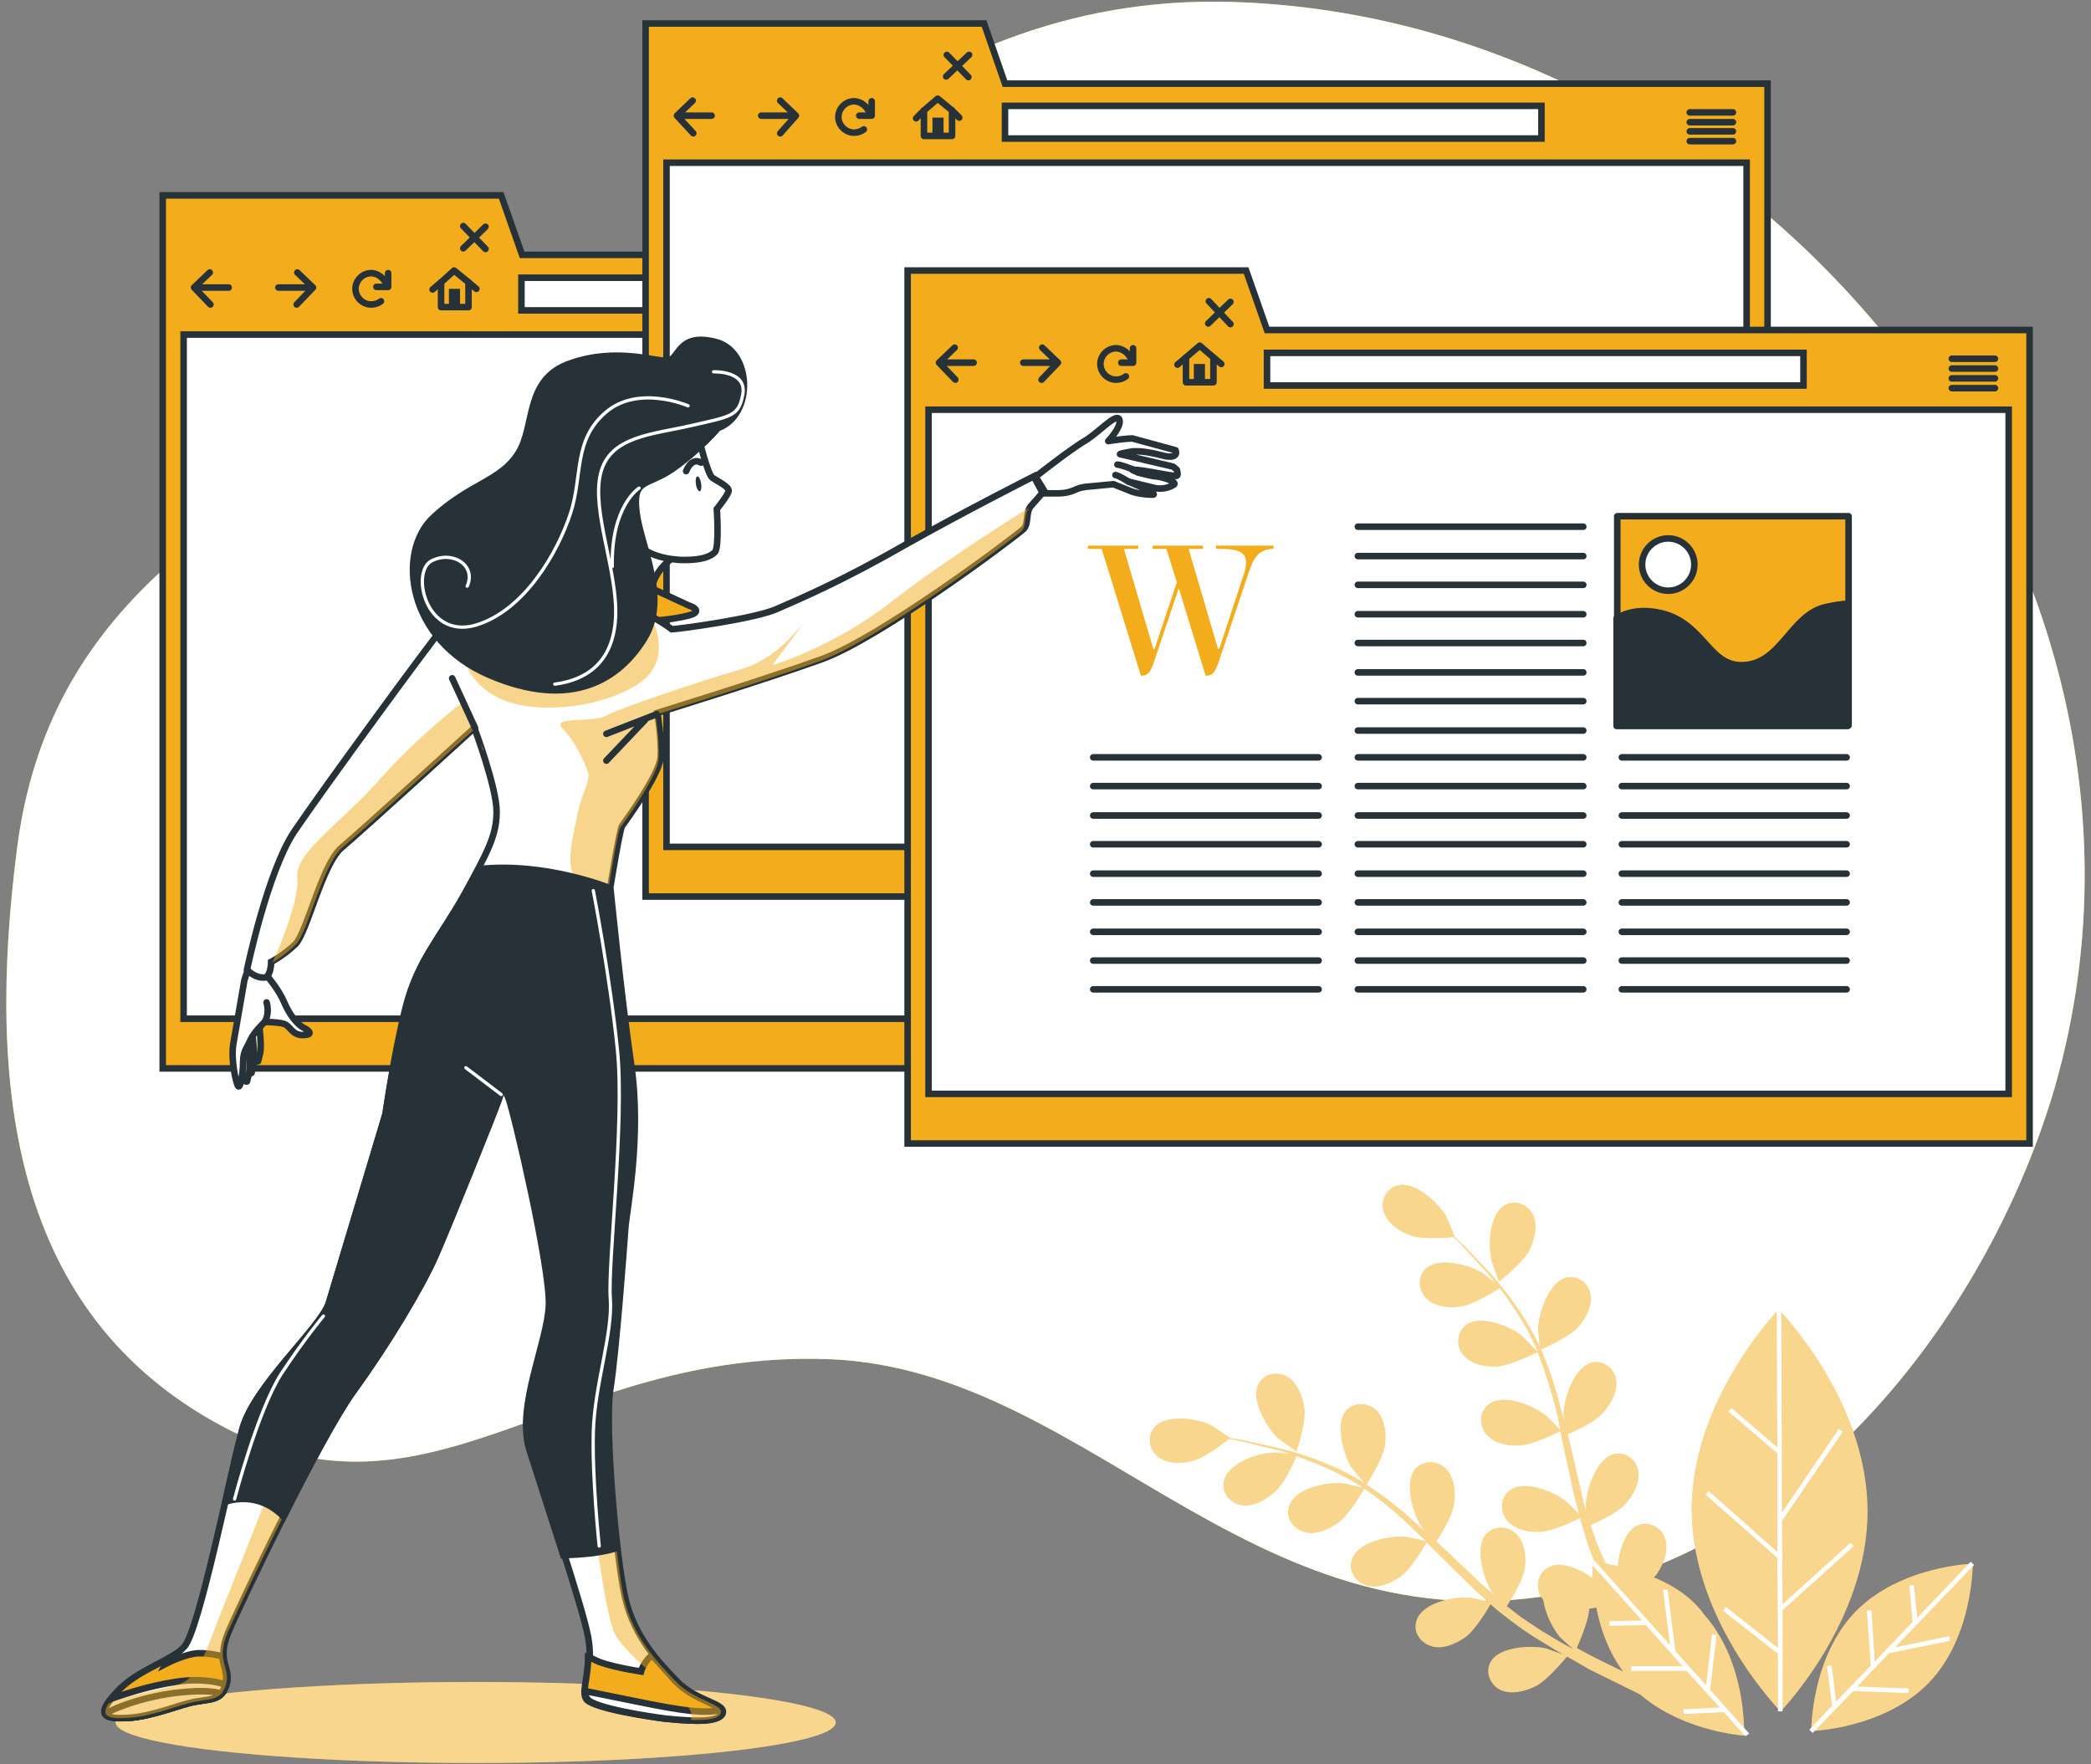
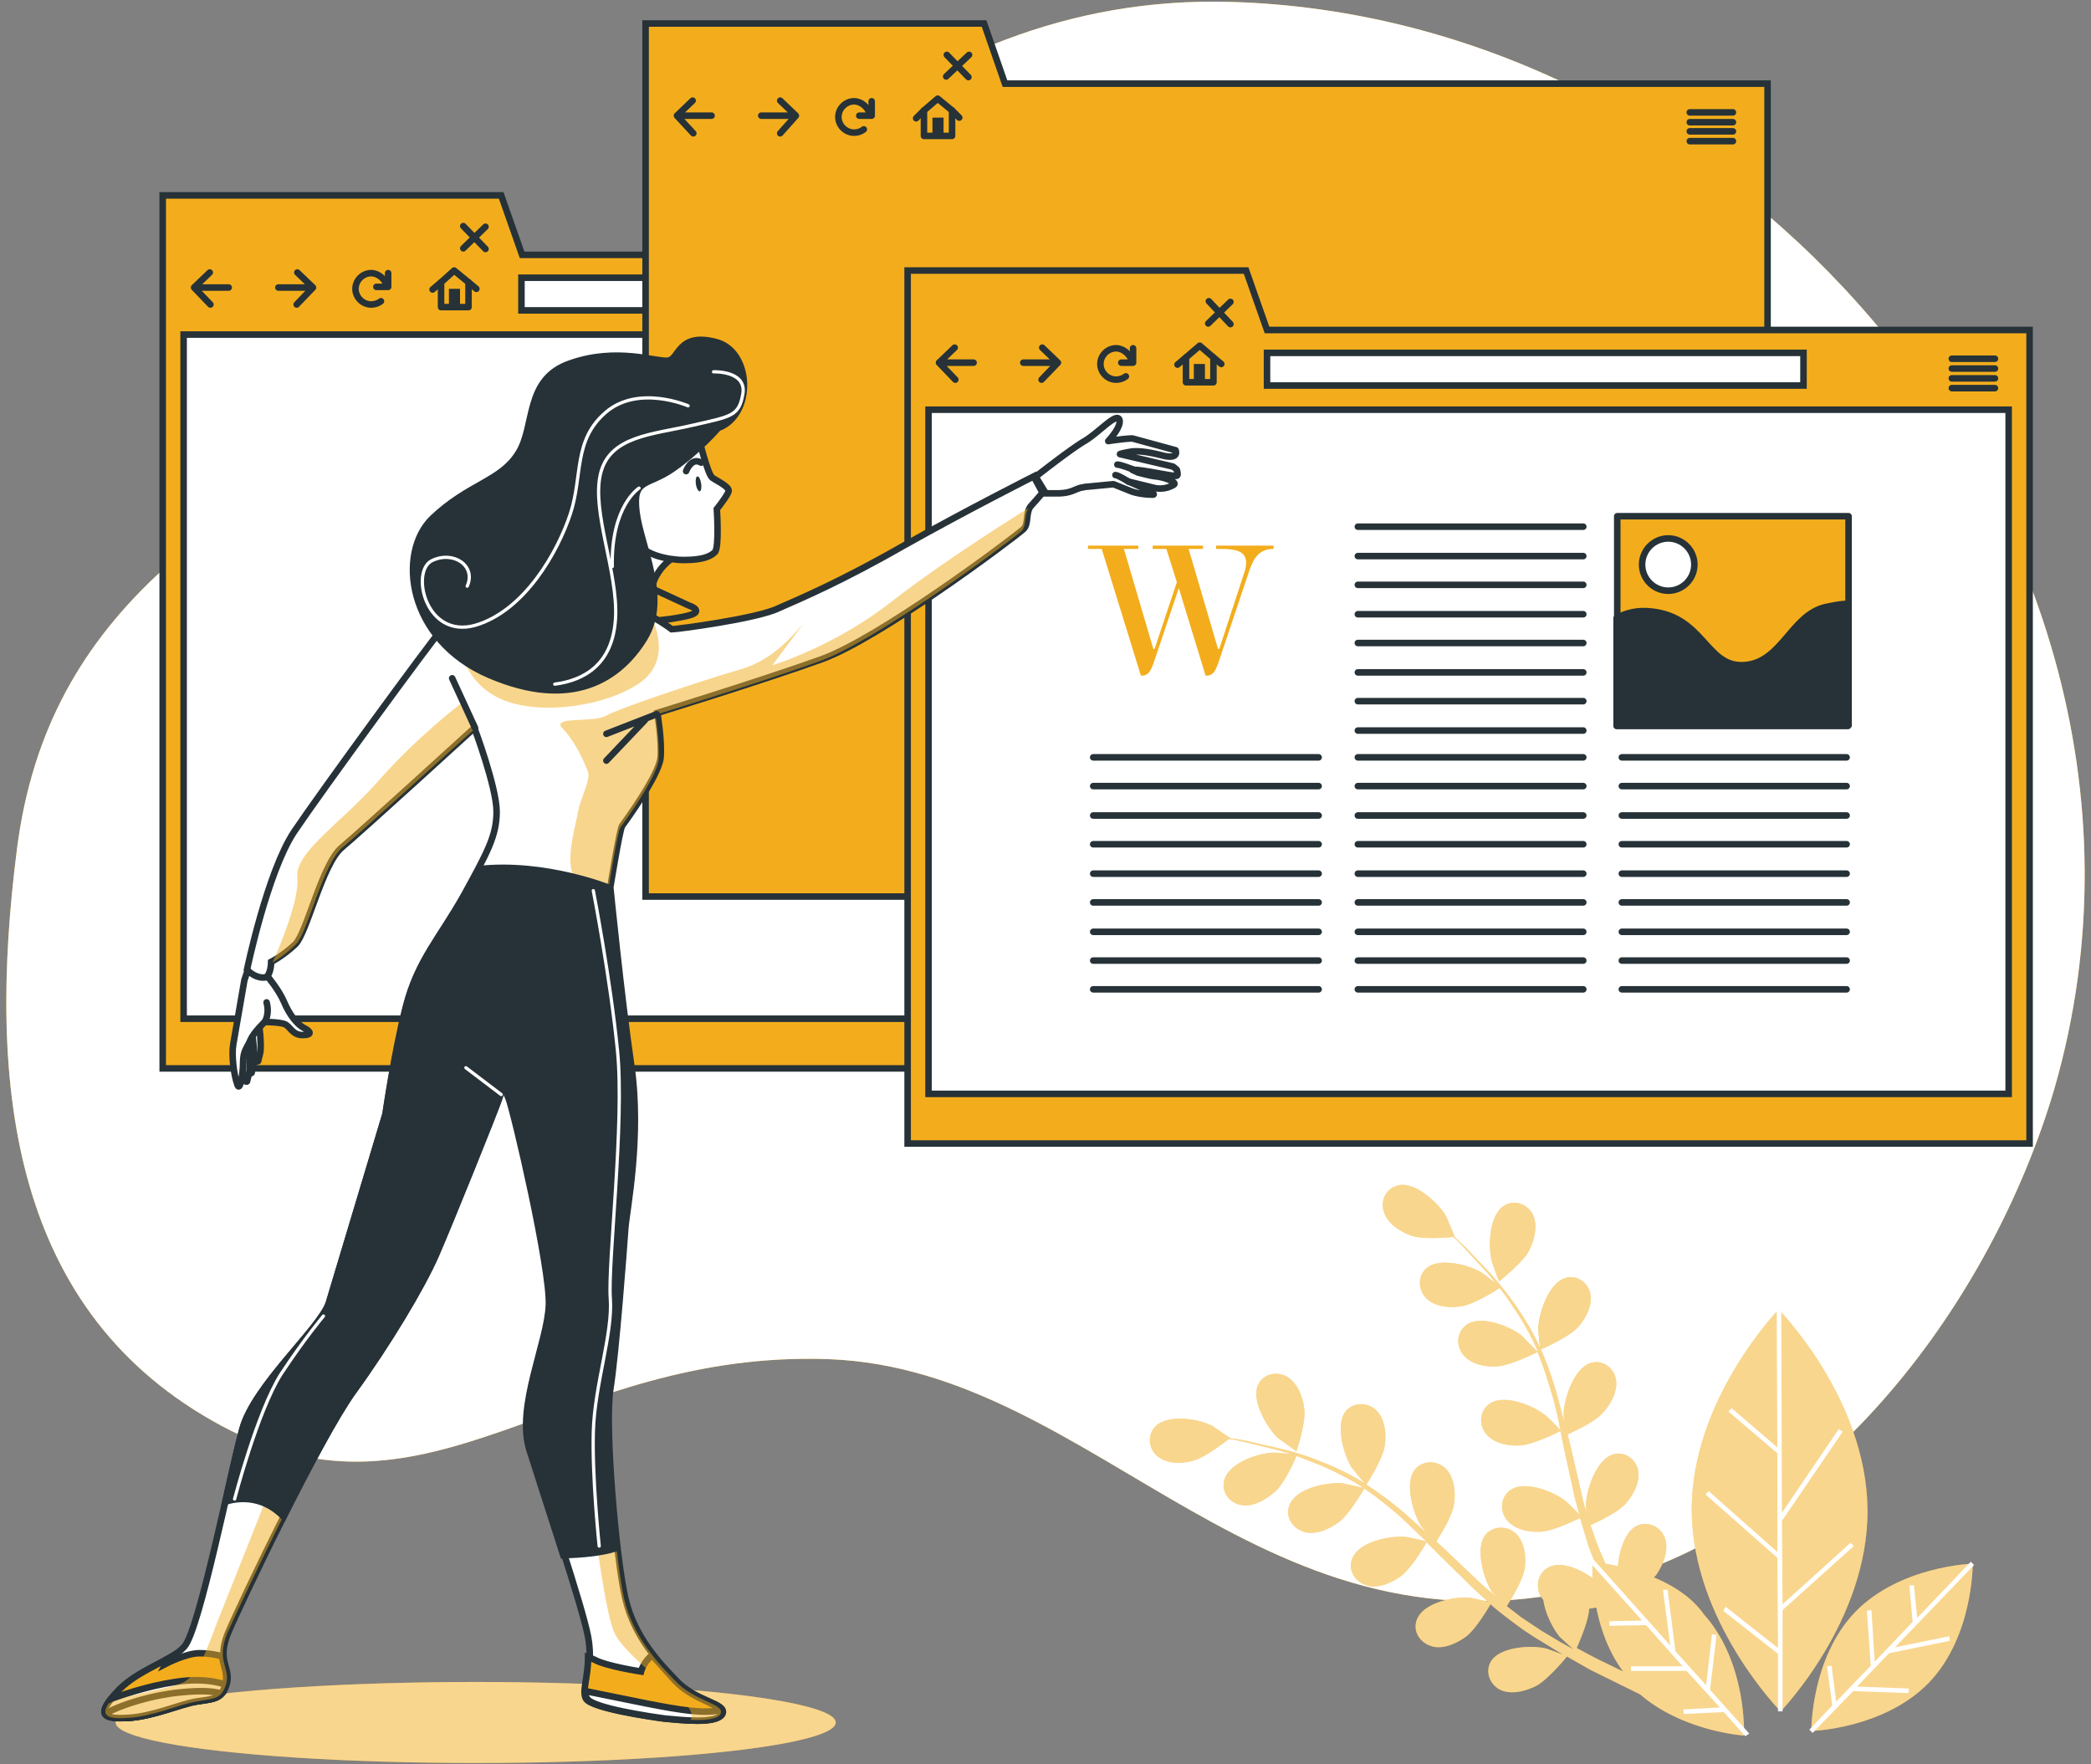
<svg xmlns="http://www.w3.org/2000/svg" xmlns:xlink="http://www.w3.org/1999/xlink" viewBox="0 0 320 270">
  <rect x="0" y="0" width="320" height="270" fill="#808080" stroke="none" />
  <style>.P{stroke-linejoin:round}.Q{stroke-miterlimit:10}.R{stroke:#263238}.S{fill:#f3ad1c}.T{fill:#fff}.U{stroke-linecap:round}.V{fill:none}.W{fill:#263238}.X{opacity:.5}</style>
  <use xlink:href="#B" class="S" />
  <use xlink:href="#B" opacity=".7" class="T" />
  <g class="S">
    <use xlink:href="#C" />
    <use xlink:href="#D" />
    <use xlink:href="#E" />
    <use xlink:href="#F" />
    <use xlink:href="#G" />
  </g>
  <g class="T X">
    <use xlink:href="#C" />
    <use xlink:href="#D" />
    <use xlink:href="#E" />
    <use xlink:href="#F" />
    <use xlink:href="#G" />
  </g>
  <path d="M272.8 246.4l10.9-9.8-.5-.5-10.4 9.4-.1-12.9h.1l9.2-13.5-.6-.4-8.7 12.8-.1-31.1h-.7l.1 21.1-7-6-.5.5 7.5 6.4v15.1l-10.5-9.3-.5.5 11 9.7.1 13.8-8-6.3-.4.6 8.4 6.6v8.8h.7v-15.5zm-10.1 3.8l-.7-.1-.9 7.8-4.7-5.2h0l-1.2-9.4h-.7l1.1 8.5-11.7-13.1-.5.5 7.9 8.8-5 .1v.7l5.6-.1 5.6 6.3h-7.9v.7h8.5l5.1 5.6-5.6.3.1.7 6.1-.3 3.3 3.7.6-.4-6-6.7zm26.4 2.8l9.3-1.9-.1-.7-8.3 1.7 12.1-12.6-.5-.5-8.2 8.6-.5-5h-.7l.5 5.6-5.8 6.1-.5-7.9-.7.1.6 8.4-5.3 5.5-.7-5.5-.7.1.8 6-3.5 3.7.5.5 6.2-6.4 8.5.3v-.7l-7.9-.3 4.9-5.1z" class="T" />
  <g class="Q R">
    <path d="M79.9 39l-3.2-9.1H24.9V39v7.3 117.2h171.7V39z" class="S" />
    <path d="M28.1 51.2h165.3v104.7H28.1zm51.7-8.7h82.1v5H79.8z" class="T" />
    <g class="V P">
      <g class="U">
        <path d="M32.1 41.7L29.7 44l2.5 2.6M29.7 44H35m10.5-2.3l2.4 2.3-2.5 2.6m2.5-2.6h-5.3" />
        <use xlink:href="#H" />
        <path d="M57.6 43.9h1.8v-2.1" />
      </g>
      <path d="M71.7 43.2l-2.2-1.8-2 1.8V47h4.2z" />
    </g>
  </g>
  <path d="M68.7 44.2h1.7v2.7h-1.7z" class="W" />
  <g class="Q R">
    <g class="P U V">
      <path d="M67.5 43.2l-1.3 1.1m5.5-1.1l1.2 1m-2-9.6l3.4 3.5" />
      <path d="M74.3 34.7L70.9 38m113.8 5.4h6.5m-6.5 1.5h6.5m-6.5 1.5h6.5m-6.5 1.5h6.5" />
    </g>
    <path d="M153.8 12.8l-3.2-9.2H98.8v9.2V20v117.2h171.7V12.8z" class="S" />
-     <path d="M102 24.9h165.3v104.7H102zm51.8-8.7h82.1v5h-82.1z" class="T" />
    <g class="V P">
      <g class="U">
        <path d="M106 15.4l-2.4 2.3 2.5 2.7m-2.5-2.7h5.3m10.5-2.3l2.4 2.3-2.4 2.7m2.4-2.7h-5.3" />
        <use xlink:href="#H" x="73.9" y="-26.3" />
        <path d="M131.5 17.7h1.9v-2.2" />
      </g>
      <path d="M145.7 16.9l-2.2-1.8-2.1 1.8v3.9h4.3z" />
    </g>
  </g>
  <path d="M142.7 18h1.7v2.7h-1.7z" class="W" />
  <g class="Q R">
    <g class="P U V">
      <path d="M141.4 16.9l-1.2 1.2m5.5-1.2l1.1 1.1m-1.9-9.6l3.3 3.4" />
      <path d="M148.3 8.4l-3.5 3.3m113.8 5.5h6.6m-6.6 1.5h6.6m-6.6 1.4h6.6m-6.6 1.5h6.6" />
    </g>
    <path d="M193.9 50.5l-3.2-9.1h-51.8v9.1 7.3V175h171.7V50.5z" class="S" />
    <path d="M142.1 62.7h165.3v104.7H142.1zm51.8-8.7H276v5h-82.1z" class="T" />
    <g class="V P">
      <g class="U">
        <path d="M146.1 53.2l-2.4 2.3 2.5 2.6m-2.5-2.6h5.3m10.5-2.3l2.4 2.3-2.5 2.6m2.5-2.6h-5.3" />
        <use xlink:href="#H" x="114" y="11.5" />
        <path d="M171.6 55.5h1.8v-2.2" />
      </g>
      <path d="M185.7 54.7l-2.1-1.8-2.1 1.8v3.8h4.2z" />
    </g>
  </g>
  <path d="M182.7 55.7h1.7v2.7h-1.7z" class="W" />
  <g class="P Q R U V">
    <path d="M181.5 54.7l-1.3 1.1m5.5-1.1l1.2 1m-1.9-9.6l3.3 3.5" />
    <path d="M188.3 46.2l-3.4 3.3m113.8 5.4h6.6m-6.6 1.5h6.6m-6.6 1.5h6.6m-6.6 1.5h6.6m-138 56.5h34.5m-34.5 4.4h34.5m-34.5 4.5h34.5m-34.5 4.4h34.5m-34.5 4.5h34.5m-34.5 4.4h34.5m-34.5 4.5h34.5m-34.5 4.4h34.5m-34.5 4.4h34.5m6-35.5h34.5m-34.5 4.4h34.5m-34.5 4.5h34.5m-34.5 4.4h34.5m-34.5 4.5h34.5m-34.5 4.4h34.5m-34.5 4.5h34.5m-34.5 4.4h34.5m-34.5 4.4h34.5m-34.5-70.8h34.5m-34.5 4.5h34.5m-34.5 4.4h34.5M207.8 94h34.5m-34.5 4.4h34.5m-34.5 4.5h34.5m-34.5 4.4h34.5m-34.5 4.5h34.5m5.9 4.1h34.4m-34.4 4.4h34.4m-34.4 4.5h34.4m-34.4 4.4h34.4m-34.4 4.5h34.4m-34.4 4.4h34.4m-34.4 4.5h34.4m-34.4 4.4h34.4m-34.4 4.4h34.4" />
  </g>
  <g class="S">
    <path d="M190.4 87.7c.2-.5.3-1.2.3-1.6 0-2-2.1-2.1-4.1-2.1h-.5v-.5h8.8v.5c-2.3 0-3.1 1.5-3.8 3.6l-4.7 14c-.4 1-.7 1.8-1.8 1.8h-.1L180.4 90l-3.9 11.6c-.4 1-.7 1.8-1.8 1.8h-.1l-6-19.4h-2.1v-.5h7.7v.5H172l4.5 15.3h.2l3.4-10.2-1.6-5.1h-2.1v-.5h7.7v.5h-2.2l4.5 15.3h.2l3.8-11.6z" />
    <path d="M247.5 79h35.4v32h-35.4z" class="P Q R" />
  </g>
  <path d="M282.9 92.4c-1 0-2.1.2-3.5.5-5.4 1.2-6.8 8.9-12.9 8.9-5.4 0-5.9-7.3-13.6-8.2-2.3-.3-4.1.2-5.5 1v16.5h35.4V92.4z" class="P Q R W" />
  <path d="M259.3 86.4c0 2.2-1.8 4-4 4s-4-1.8-4-4 1.8-4 4-4 4 1.8 4 4z" class="P Q R T" />
  <ellipse cx="72.8" cy="263.6" rx="55.1" ry="6.2" class="S" />
  <g class="T">
    <ellipse cx="72.8" cy="263.6" rx="55.1" ry="6.2" class="X" />
    <g class="Q R">
      <path d="M104.7 84.4s-4.3 1.6-5 5.9-8.4 2.7-8.4 2.7 0-13.2 2.1-15.5c1.9-2.2 11.3 6.9 11.3 6.9z" />
      <path d="M106.9 66.9s1.4 5.7 2.1 6.2 2.7 1.4 2.5 2.1-1.8 2.7-1.8 2.7.4 5.9-.3 6.6-2 1.2-4.7 1.2-5.9-.9-6.8-2.3l-1.8-2.7s-1.6 0-1.6-2.3-1.1-5.3 1.6-8.4c2.6-3.4 8.3-5 10.8-3.1z" />
    </g>
  </g>
  <path d="M107.3 74c.1.6 0 1.1-.2 1.2-.2 0-.5-.4-.6-1.1-.1-.6 0-1.1.2-1.2.3 0 .5.5.6 1.1z" class="W" />
  <g class="Q R">
    <path d="M105 72.1s.8-2.2 2.3-1.3" class="P U V" />
    <path d="M90.7 88.1s2.1-1.1 5.9.5l8.9 4.1c.7.2 1.8.9.2 1.4s-5 .9-5.9.9-5.9-2.5-7.8-2.5h-2.7s-.4-3.7 1.4-4.4z" class="S" />
    <path d="M102.8 96.3s-4.3-3.4-10.5-4.8-11.9-.2-15.8.9-7.3 2.1-8.9 3.9-18.5 24.9-22.6 31c-4.1 6.2-7.2 21.1-7.2 21.1s.9 1.4 2.3 1.4 1.4-2.6 1.4-2.6 1.8-.9 3.7-2.7c1.8-1.8 4.1-12.3 7.1-14.8s20.3-18.3 20.3-18.3 3.4 9.1 3.4 12.8-1.4 6.2-5 12.8c-3.7 6.6-7.1 10-8.9 17.1S59 170.5 59 170.5l-8.7 29c-1.4 3.9-11.4 12.6-13.2 19.2s-6.6 30.8-8.9 33.3-6.8 3.4-10 6.8-2.5 4.3 1.4 4.1 8-2.1 10.5-2.5c2.5-.5 3.9-.2 4.6-2.7s-1.6-3.4.2-7.8c1.8-4.3 13.9-29.7 19.2-37s10.5-16 12.6-20.8 8.9-21.7 9.6-23.7c.7-2.1.7-2.7 1.6-.5s6.4 26 6.2 31.7-5 15.5-3 22.1c2.1 6.6 8 24 8.9 28.8s-.9 8 0 9.4 9.6 2.7 11.9 3c2.3.2 8.2.9 8.7-.7s-4.1-1.8-7.1-5c-2.5-2.6-6.4-6.6-7.8-12.6-1.4-5.9-3.2-26.3-2.3-32s2.1-21.9 2.3-24.7c.2-2.7 2.5-13.9.9-24.9s-3.2-27.2-3.2-27.2 1.4-8.7 1.8-9.4c.5-.7 5.7-7.8 5.9-10.5s-.5-6.8-.5-6.8 16.2-5 25.1-8.2 28.8-18.1 30.9-19.9c.9-.8.3-2.6 1.2-3.6 1.1-1.2 2-2.3 2-2.3l-1.4-2.3s-10.5 5.3-20.1 10.7c-9.6 5.5-16 8.2-19.2 9.6-3.3 1.6-15.6 3.2-16.3 3.2z" class="T" />
    <path d="M30.5 253c-2 0-5.1 1.6-5.1 1.6l.5-.9c-2.4 1.4-5.5 2.6-7.9 5.1-3.2 3.4-2.5 4.3 1.4 4.1s8-2.1 10.5-2.5c2.5-.5 3.9-.2 4.6-2.7.4-1.6-.3-2.6-.5-4.2-.5-.2-1.9-.5-3.5-.5z" class="S" />
    <g class="T">
      <path d="M34.5 257.8c-1.5-.5-3.5-.8-6.1-.6-4.2.4-8.7 1.8-11.4 2.8-2 2.5-1 3.1 2.4 2.9 3.9-.2 8-2.1 10.5-2.5 2.6-.4 3.9-.2 4.6-2.6z" />
      <path d="M33.9 259.2c-.8-.3-2.6-.6-6.4-.2-4.1.4-8.8 1.8-11.3 3.2.2.7 1.4.8 3.3.7 3.9-.2 8-2.1 10.5-2.5 1.8-.3 3.1-.3 3.9-1.2z" />
    </g>
  </g>
  <g class="S">
    <path d="M45.2 228.4l-4.3.6-7.6 19.1c-1.9 5-2.8 7.6-4.8 9.1-1.6 1.2-8.3 1.8-11.9 3.5-1.2 1.9-.1 2.4 2.9 2.2 3.9-.2 8-2.1 10.5-2.5 2.5-.5 3.9-.2 4.6-2.7s-1.6-3.4.2-7.8c1.1-2.5 5.7-12.3 10.4-21.5z" class="X" />
    <path d="M103.3 257.2l-3.5-3.9c-1.3 1-1.7 2.5-1.7 2.5s-5.3-.8-7.1-1.8c-.4-.2-.7-.3-1-.4 0 3.2-1 5.3-.3 6.4.9 1.4 9.6 2.7 11.9 3 2.3.2 8.2.9 8.7-.7s-4-1.9-7-5.1z" class="Q R" />
  </g>
  <path d="M110.4 262.3c.1-.2 0-.4-.1-.6-2.5.6-6.2 0-11.3-1l-9.4-1.9c0 .5 0 .9.3 1.2.9 1.4 9.6 2.7 11.9 3 2.2.2 8.1.9 8.6-.7z" class="Q R T" />
  <g class="S">
    <path d="M103.3 257.2c-2.5-2.6-6.4-6.6-7.8-12.6-.6-2.7-1.3-8.3-1.8-14.2l-2.9 1.6s1.6 13.7 3.1 17.6c1.6 3.9 10.6 9.8 11.7 12.1.3.5.3 1 .1 1.5 2.2.1 4.3-.1 4.6-1 .5-1.5-4-1.8-7-5zM70.5 99.4s.8 5.5 6.7 7.8 15.7.8 20.7-2.7c5.1-3.5 2-9.6 2-9.6l-2.4-3.3S85 103 70.5 99.4zm-25.2 45.1c1.8-1.8 4.1-12.3 7.1-14.8 2.8-2.3 18-16.2 20.1-18l-2-4s-6.7 5.1-12.5 11.7c-5.9 6.7-12.9 11-12.5 14.9s-3.8 13-3.8 13 1.8-1 3.6-2.8zm72.9-42.7l4.7-6.3c-1.2 1.2-4.3 5.5-9.8 7-5.5 1.6-18.4 5.9-20.3 7-2 1.2-8.6 0-6.7 2 2 2 3.5 5.5 3.9 6.7s-1.2 3.9-1.6 6.3c-.4 2.3-2.3 8.5 0 10.2.9.6 2.7 1.3 4.8 1.9 0-.3-.1-.5-.1-.5s1.4-8.7 1.8-9.4c.5-.7 5.7-7.8 5.9-10.5s-.5-6.8-.5-6.8 16.2-5 25.1-8.2 28.8-18.1 30.9-19.9c.9-.8.3-2.6 1.2-3.6 0 0-12.1 7.4-21.1 14.4-8.8 6.9-18.2 9.7-18.2 9.7z" class="X" />
  </g>
  <g class="Q R">
    <path d="M100.5 109.3l-7.7 3m5.9-2.1l-5.9 6.2m-20.1-5l-3.5-7.6" class="P U V" />
    <path d="M109.9 65.5s-2.9 3.4-6.9 6.2-6.2 1.4-5.6 6.6 5 13.2 1.2 19.4-11.1 11-23.7 5.6-14.2-18.7-8.7-24c5.6-5.3 10.4-5.6 13.1-9.9 2.7-4.2.9-11.4 8-13.8 7.1-2.5 13.1-.2 14.9-.4s1.5-4.3 7.2-2.9c5.7 1.3 6 11.2.5 13.2z" class="W" />
  </g>
  <path d="M109.2 56.9s5-.2 4.5 3.3c-.6 3.5-1.7 3.5-7.8 4.9-6 1.4-12.6 1.6-14 7.4s2.7 15.1 2.3 22.1-4.7 9.5-9.3 10.1m12.9-30s-4.3 2.7-4.1 12m11.6-24.6s-7.6-3.3-12.6 1-3.5 9.7-5.4 15.5-7 14.9-14.6 17.1c-7.6 2.1-9.9-8.3-6.6-9.9s6.8.8 5.4 3.9" stroke="#fff" stroke-width=".5" class="P U V Q" />
  <g class="R T P Q">
    <path d="M39.6 156.4s.5 3.6.2 4.8l-.3 1.2s-.9.8-1.1-5.6c-.1 0 .6-1.4 1.2-.4z" />
    <path d="M38.6 158.2s.5 3.6.2 4.8l-.3 1.2s-.9.8-1.1-5.6c0 .1.6-1.3 1.2-.4z" />
    <path d="M37.9 159.5s.5 3.6.2 4.8l-.3 1.2s-.9.8-1.1-5.6c-.1.1.5-1.4 1.2-.4z" />
    <path d="M41 149.5s1.7 2 2.5 3.9 2 3.4 3 3.9 1.4 1.1-.2 1.1-1.9-1.4-2.8-1.7-3-.3-3-.3-1.7 1.6-2.2 2.8-1.1 1.6-1.1 3.4-.5 4.7-.9 3.3c-.5-1.4-.9-4.4-.6-6.1l1.7-9.8.5-1.5s1.4 1.5 3.1 1z" />
  </g>
  <path d="M40.5 156.4s.8-1.1.3-3" class="P Q R U V" />
  <path d="M73.3 133l-2.2 3.9c-3.7 6.6-7.1 10-8.9 17.1S59 170.5 59 170.5l-8.7 29c-1.4 3.9-11.4 12.6-13.2 19.2-.6 2.2-1.6 6.4-2.6 11.1 1.6-.5 5.5-1.2 8.9 2.3 3.8-7.6 8.1-15.6 10.6-19.1 5.3-7.3 10.5-16 12.6-20.8s8.9-21.7 9.6-23.7c.7-2.1.7-2.7 1.6-.5.9 2.3 6.4 26 6.2 31.7s-5 15.5-3 22.1l5.2 16.2c2.7-.1 5.6-.3 8.2-1.1-1-8.4-1.8-20.1-1.1-24.2.9-5.7 2.1-21.9 2.3-24.7.2-2.7 2.5-13.9.9-24.9s-3.2-27.2-3.2-27.2-9.8-4-20-2.9z" class="Q R W" />
  <g class="V P Q">
    <path d="M76.7 167.5l-5.4-4.1m19.5-27.1s2.6 13.4 3.7 24.5c1.1 11-1.5 32.5-1.1 37.9s-2.4 13.2-2.6 20.4c-.2 7.1.9 17.5.9 17.5m-55.8-7.2s3.5-13.4 7.1-19.1c3.7-5.6 6.5-8.9 6.5-8.9" stroke="#fff" stroke-width=".5" class="U" />
    <g class="R">
      <path d="M180.1 72.8c.2-.1.1-.5 0-.9-.3-.3-.6-.5-.6-.5l-8.1-1.9s0-.1 1.8-.4c1.8-.2 4.2.5 5.1.7 2.2.4 1.6-.9 1.6-.9l-6.6-1.8c-1.1 0-3.7.4-3.7.4s2.1-2.2 1.7-3.3c-.5-1.1-3.2 2.1-5.5 3.4-2.3 1.4-7.5 5.5-7.5 5.5l1.3 2.4h2.2c2.2 0 2.7-.7 3.8-.9.2 0 .4-.1.5-.1h.1l4.2-.4 2.5 1c.9.4 2.4.6 3.5.6s-3.7-2-3.7-2l4.1 1a4.06 4.06 0 0 0 2.8-.5c.7-.4-1.5-1.2-2.8-1.3-.8-.1-1.9-.4-2.7-.6.1 0-.9-.4-.8-.4 1.4-.1 6.4 1.1 6.8.9z" />
      <path d="M173.3 71.8s-1.8-.7-2.3-.7m1.7 2.6s-1.6-1-2-1" class="U" />
    </g>
  </g>
-   <path d="M73.9 114.9l.1-.2-.4-.9c.1.3.2.7.3 1.1z" class="S X" />
  <defs>
    <path id="B" d="M282.2 44.1c-24-25.7-57.4-42.7-93.6-43.8-51.6-1.6-78.1 39-116.4 57.8S7.3 93.2 2.6 129.9s-.7 71.1 31.3 88.3 51.6-11.7 93-10.2c41.4 1.6 66.4 48.5 118.4 34.4 34.2-9.3 59.5-43.2 69.1-75.8 12.9-44.7-2.2-90.4-32.2-122.5z" />
    <path id="C" d="M229.4 196.1s3.7-2.9 4.6-4.7c.8-1.6 1.4-3.8.6-5.5-.8-1.6-2.8-2.4-4.4-1.4-2.3 1.4-2.5 6.2-1.9 8.5 0 .1 1.1 3.1 1.1 3.1z" />
    <path id="D" d="M195.6 220.1c.2.1 2.8 2 2.8 2s1.5-4.4 1.2-6.5c-.2-1.8-1-3.9-2.6-4.9-1.6-.9-3.7-.5-4.5 1.3-1 2.4 1.4 6.5 3.1 8.1z" />
    <path id="E" d="M272.2 200.4s-13.4 13.8-13.3 30.8 13.6 30.7 13.6 30.7 13.4-13.8 13.3-30.8-13.6-30.7-13.6-30.7z" />
    <path id="F" d="M253.1 241.4c.2-.2.4-.4.5-.6 1-1.5 1.8-3.6 1.2-5.4-.6-1.7-2.5-2.7-4.3-1.9-1.8.9-2.7 3.8-2.9 6.2-.7-.2-1.4-.3-1.9-.4l-.7-1.6c-.3-.6-.4-1.1-.7-1.7l-.9-2.6c1.1-.5 4.1-1.9 5.3-3.2s2.3-3.3 2-5.1-2.1-3.1-3.9-2.5c-2.5.8-4 5.3-4.1 7.7a7.5 7.5 0 0 0 .1 1.2c-.3-.9-.5-1.7-.7-2.6l-1.8-7.8-.4-1.6c.9-.4 4.2-1.9 5.4-3.3 1.2-1.3 2.3-3.3 2-5.1s-2.1-3.1-3.9-2.5c-2.5.8-4 5.3-4.1 7.7 0 .1 0 .7.1 1.4l-1.1-4.2c-.7-2.4-1.5-4.8-2.5-7 .3-.1 4.3-1.9 5.6-3.3 1.2-1.3 2.3-3.3 2-5.1s-2.1-3.1-3.9-2.5c-2.5.8-4 5.3-4.1 7.7 0 .2.2 2.3.3 3.1v-.1c-1-2.3-2.3-4.4-3.6-6.3s-2.7-3.6-4-5.1l-3.8-4-1.8-1.7h.1l-1.3-3.1c-1.2-2-4.7-5.3-7.3-4.7-1.9.4-2.8 2.4-2.2 4.1.6 1.8 2.5 3 4.2 3.6s5.5.3 6.4.2c.6.5 1.2 1.1 1.8 1.8l3.7 4 1 1.3-1.9-1.5c-2-1.3-6.6-2.5-8.6-.9-1.5 1.2-1.4 3.4-.1 4.7s3.6 1.5 5.4 1.2 5.1-2.3 5.8-2.8c.8 1 1.5 2 2.2 3.1 1.3 1.9 2.5 4 3.5 6.3.1.1.1.3.1.4-.3-.4-2.2-2.2-2.3-2.4-1.8-1.5-6.3-3.3-8.5-1.8-1.6 1.1-1.7 3.2-.6 4.6 1.2 1.5 3.4 1.9 5.2 1.8 2-.1 6-2.1 6.2-2.2.9 2.2 1.6 4.4 2.3 6.8.5 1.7.9 3.5 1.2 5.2-.4-.5-2.1-2.2-2.3-2.3-1.8-1.5-6.3-3.3-8.5-1.8-1.6 1.1-1.7 3.2-.6 4.6 1.2 1.5 3.4 1.9 5.2 1.8 2-.1 5.8-2 6.2-2.2l.5 2.4 1.7 7.8.7 2.6c-.6-.7-1.9-1.9-2-2-1.8-1.5-6.3-3.3-8.5-1.8-1.6 1.1-1.7 3.2-.6 4.6 1.2 1.5 3.4 1.9 5.2 1.8s5-1.6 6-2.1l1.3 4.3.7 1.8c.1.3.2.6.4.9h-.5v2.2c-1.9-1.4-4.8-2.6-6.6-1.7-1.7.8-2.2 2.9-1.3 4.5.1.2.3.4.4.6.3 2.1 1.5 4.4 2.5 5.6.1.1 1.4 1.3 2.1 1.9l-2-1.1-3-1.8-1.5-1-1.5-1-2.2-1.7c.6-1 2.4-3.9 2.7-5.6s.1-4-1.2-5.4c-1.3-1.3-3.4-1.4-4.7 0-1.7 2-.4 6.6.8 8.6 0 .1.4.5.7.9l-2.1-1.8-5.8-5.5-1.2-1.1c.5-.8 2.5-3.9 2.7-5.7.3-1.7.1-4-1.2-5.4-1.3-1.3-3.4-1.4-4.7 0-1.7 2-.4 6.6.8 8.6 0 .1.4.5.8 1.1l-3.2-2.9c-1.9-1.6-3.9-3.1-5.9-4.4.2-.3 2.5-3.9 2.8-5.9.3-1.7.1-4-1.2-5.4-1.3-1.3-3.4-1.4-4.7 0-1.7 2-.4 6.6.8 8.6.1.1 1.4 1.8 2 2.4h-.1a39.07 39.07 0 0 0-6.5-3.2c-2.1-.9-4.2-1.5-6.2-2l-5.3-1.2c-.9-.2-1.7-.3-2.4-.4l-2.8-1.9c-2.1-1.1-6.8-1.8-8.7.1-1.3 1.4-1 3.5.4 4.6 1.5 1.2 3.8 1.1 5.5.6 1.8-.5 4.7-2.8 5.4-3.3.8.1 1.6.3 2.5.5l5.3 1.3c.5.2 1.1.3 1.6.5l-2.4-.2c-2.4 0-6.9 1.5-7.7 4.1-.6 1.8.7 3.6 2.5 3.9 1.8.4 3.8-.8 5.2-2s3-4.7 3.3-5.5l3.6 1.4c2.1.9 4.3 2 6.4 3.3.1.1.2.2.3.2l-3.2-.7c-2.4-.2-7 .7-8.1 3.2-.8 1.8.3 3.6 2.1 4.2s3.9-.4 5.3-1.4c1.7-1.2 3.9-5.1 4-5.2 1.9 1.3 3.8 2.8 5.6 4.4l3.9 3.7c-.6-.2-3-.7-3.2-.7-2.4-.2-7 .7-8.1 3.2-.8 1.8.3 3.6 2.1 4.2s3.9-.4 5.3-1.4c1.6-1.2 3.8-4.9 3.9-5.2l1.7 1.7 5.7 5.6 2 1.8-2.7-.6c-2.4-.2-7 .7-8.1 3.2-.8 1.8.3 3.6 2.1 4.2s3.9-.4 5.3-1.4 3.3-4.1 3.8-5c1.1 1 2.3 1.9 3.5 2.8l1.5 1.1 1.5 1 3.1 1.9 1.5.9-2.5-.9c-2.3-.6-7.1-.3-8.5 1.9-1 1.6-.2 3.6 1.4 4.4 1.7.8 3.9.2 5.5-.6 1.7-.9 4.4-4.1 4.7-4.5l3.5 2 7.7 3.8c6.6 5.7 15.9 6.3 15.9 6.3s.5-11.1-6.1-18.5c-1.9-2.7-4.8-4.5-7.7-5.7zm-11.8 10.8c.2-.5 1.8-4 1.9-6 .4-.1.7-.1 1.1-.2.6 3.1 1.8 6.7 4.1 9.8l-3.9-1.9c-1-.5-2.1-1.1-3.2-1.7z" />
    <path id="G" d="M301.9 239.3s-11.1.3-18 7.4c-6.8 7.1-6.7 18.2-6.7 18.2s11.1-.3 18-7.4c6.8-7.1 6.7-18.2 6.7-18.2z" />
    <path id="H" d="M59.2 43.7c-.3-1-1.3-1.9-2.4-1.9-1.3 0-2.4 1.1-2.4 2.4s1.1 2.4 2.4 2.4c.6 0 1.1-.2 1.5-.5" />
  </defs>
</svg>